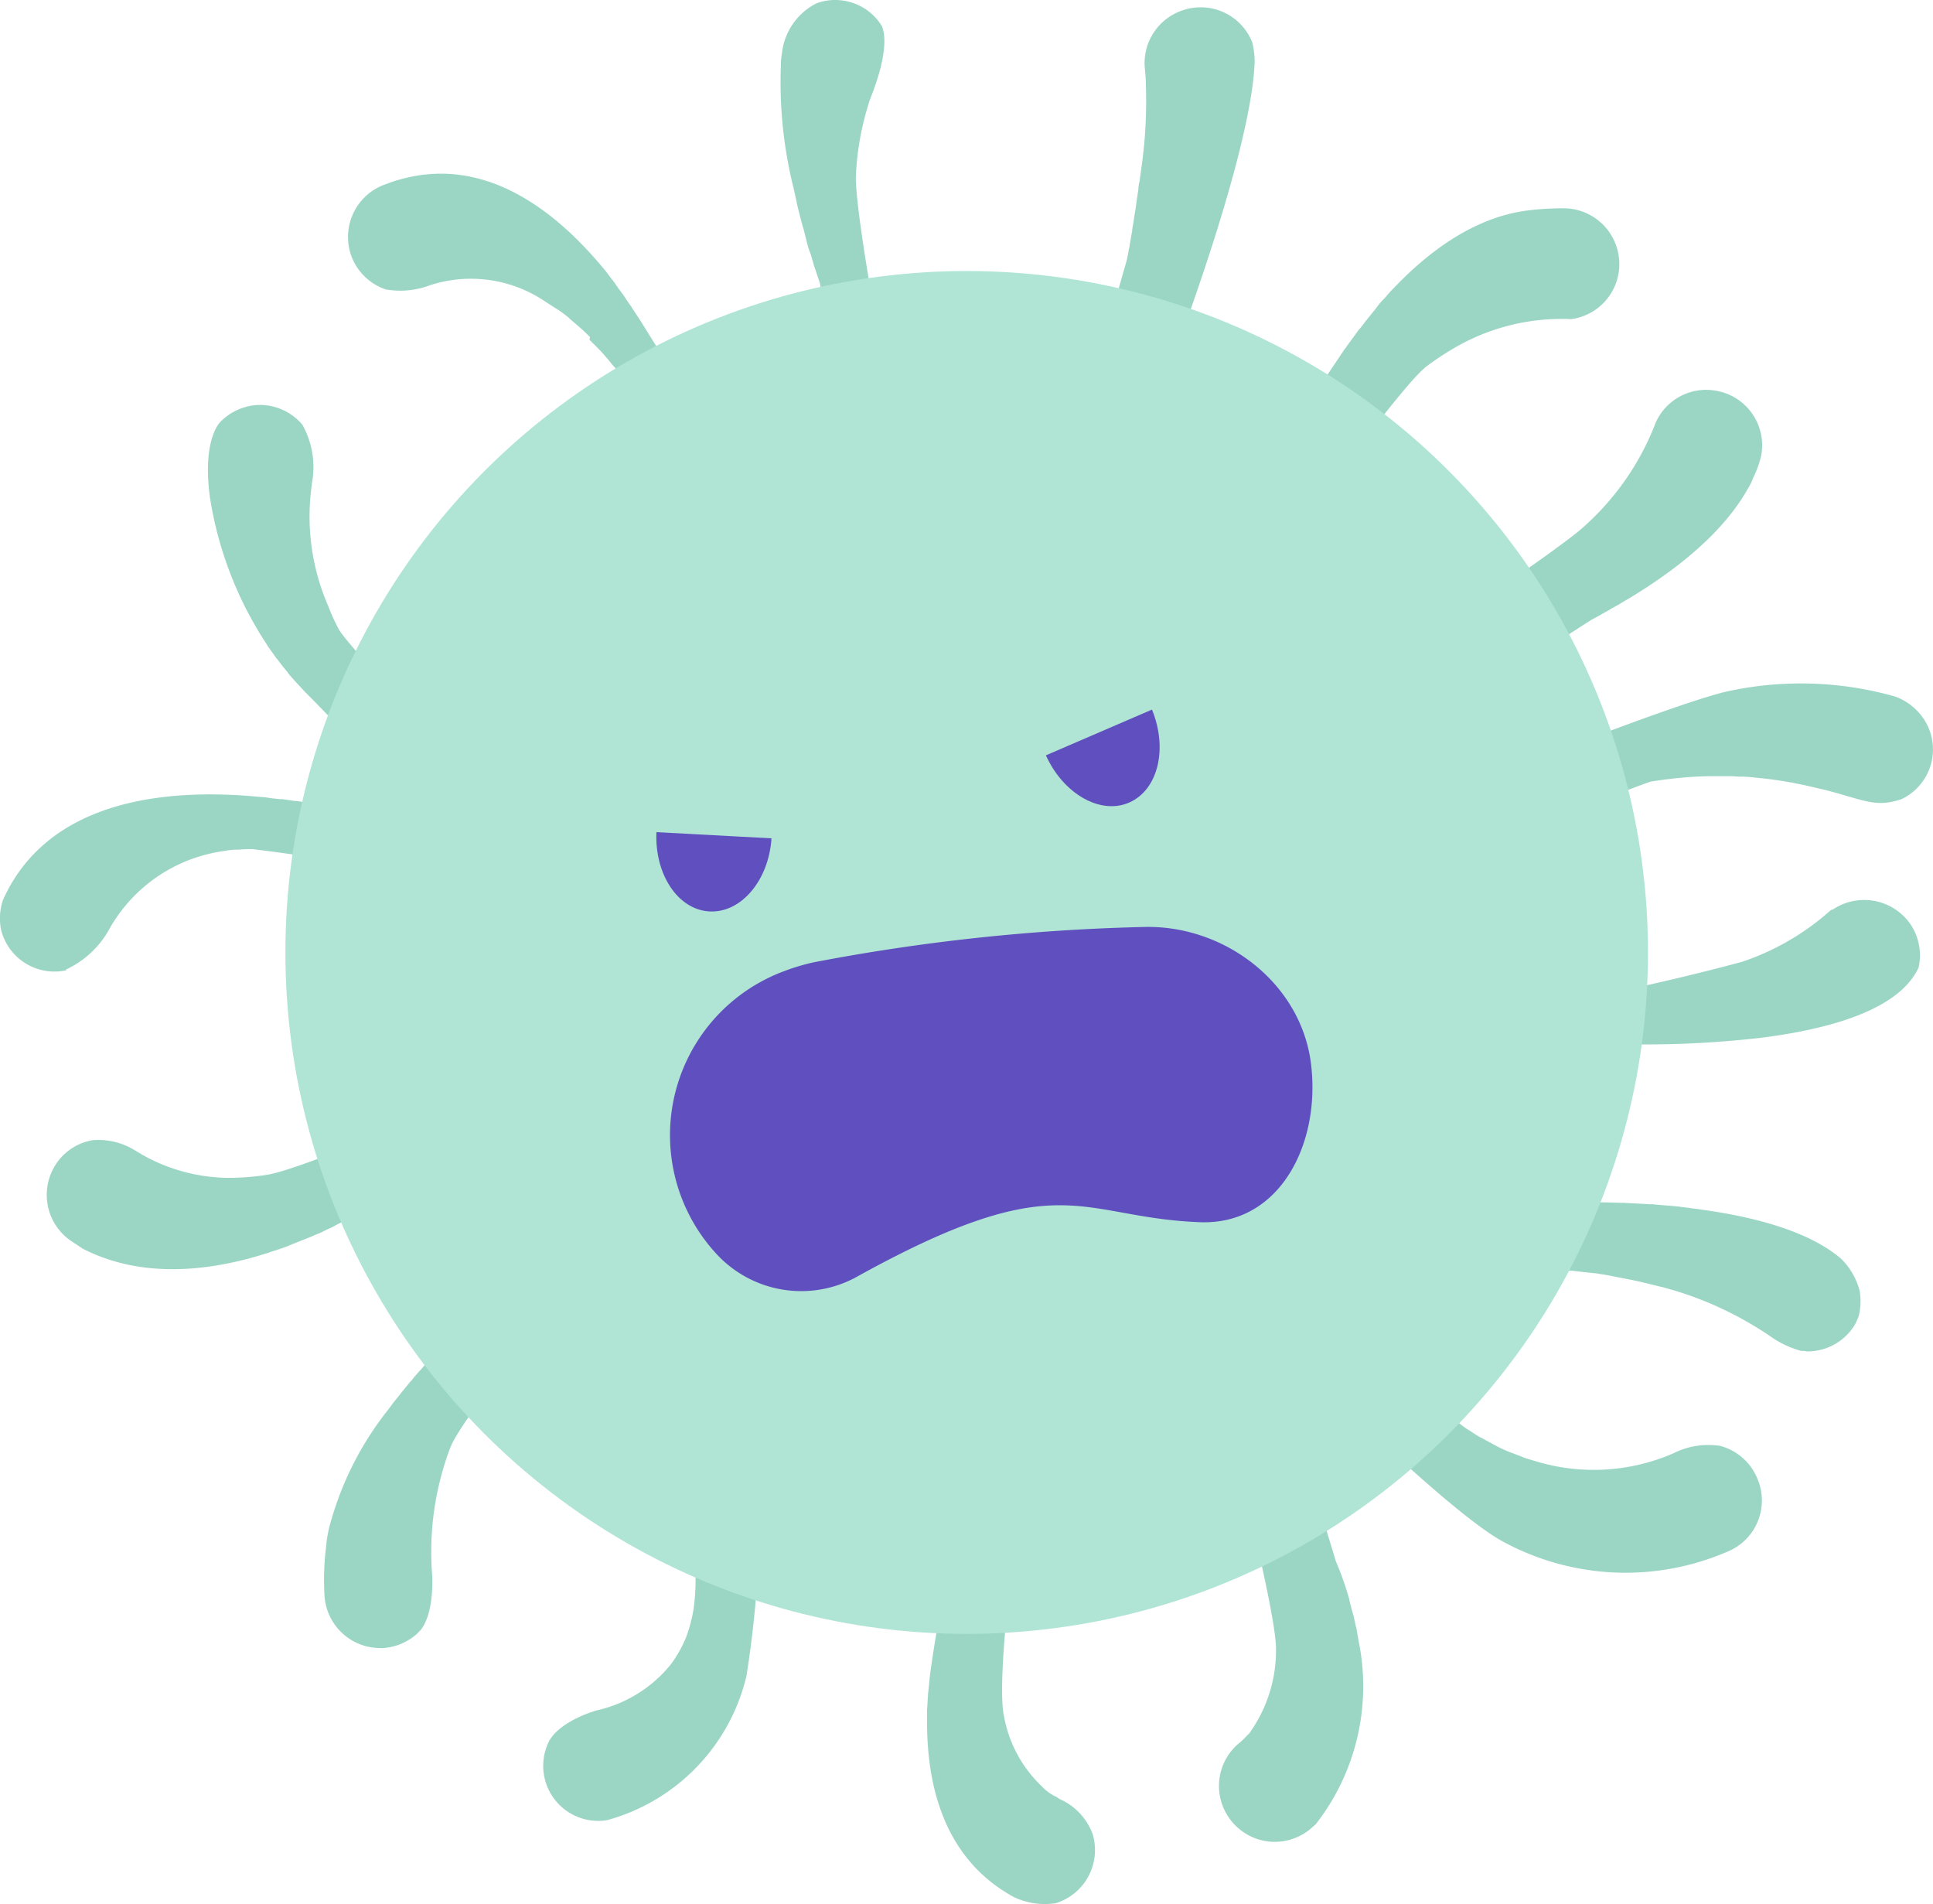
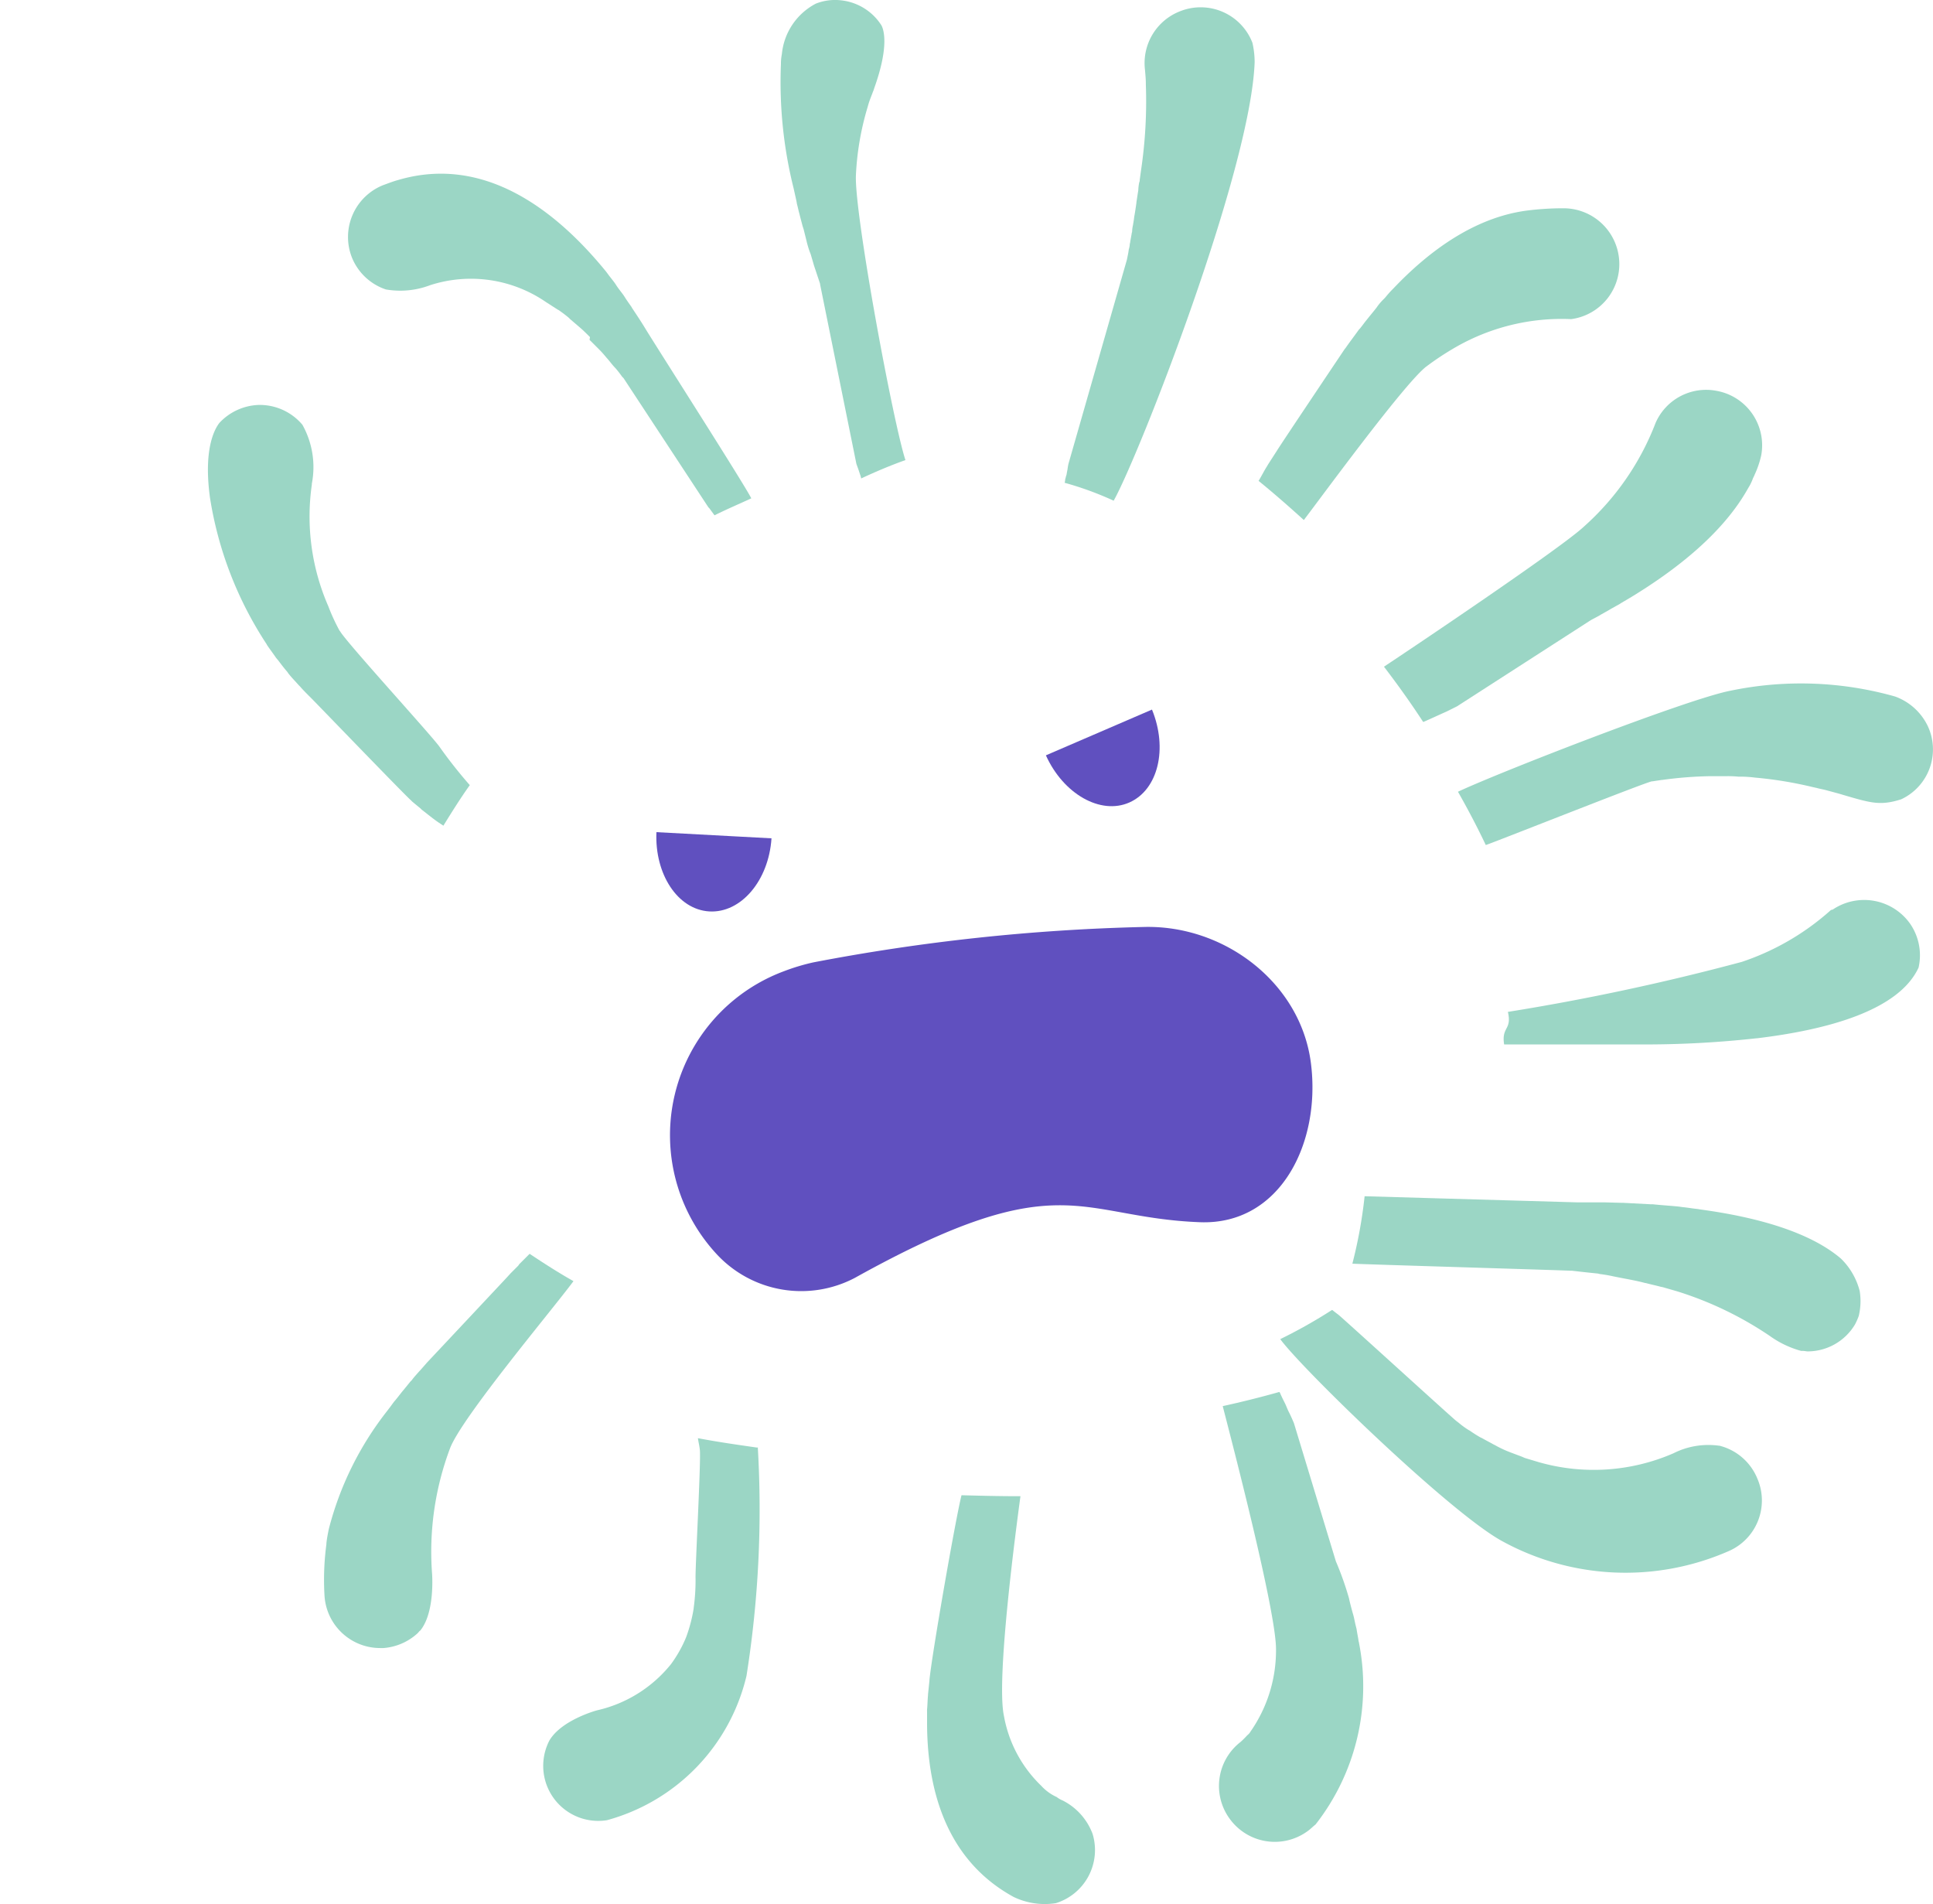
<svg xmlns="http://www.w3.org/2000/svg" width="117.065" height="115.29" viewBox="0 0 117.065 115.29">
  <g id="Group_281" data-name="Group 281" transform="translate(247.881 -489.323)">
    <g id="Shadow" transform="translate(-227.884 561.984)">
      <path id="Path_410" data-name="Path 410" d="M-230.373,552.941Z" transform="translate(230.373 -552.941)" fill="#4a1d6f" />
    </g>
    <g id="Group_283" data-name="Group 283" transform="translate(-247.881 489.323)">
      <g id="Group_282" data-name="Group 282">
        <g id="Group_281-2" data-name="Group 281">
          <path id="Path_411" data-name="Path 411" d="M-202.812,489.344a3.165,3.165,0,0,0-1.542.2,3.862,3.862,0,0,0-2.056,3.055,3.147,3.147,0,0,0-.057.514v.086a26.53,26.53,0,0,0,.771,7.538h0l.171.771.029.171c.057.2.086.371.143.571l.057.228.143.543.057.171.171.685h0a6.2,6.2,0,0,0,.2.685l.057.143.143.485.057.2.143.428.057.171.171.514v.029l2.2,10.879.114.314.143.428.029.114v.028c.914-.428,1.8-.8,2.684-1.114h0c-.742-2.256-3.084-14.848-3-17.218a17,17,0,0,1,.714-4.169,4.927,4.927,0,0,1,.2-.6c.029-.086.057-.143.086-.228s.086-.2.114-.314c.942-2.627.543-3.6.428-3.8A3.311,3.311,0,0,0-202.812,489.344Z" transform="translate(253.761 -489.323)" fill="#9bd6c5" />
          <path id="Path_412" data-name="Path 412" d="M-214.8,508.593l.514.514.086.086c.171.171.314.343.457.514l.029.029c.171.2.314.4.485.571h0a6.269,6.269,0,0,1,.4.514l.086.086,5.14,7.824.057.057.314.428h0c.742-.371,1.485-.685,2.227-1.028-.371-.771-5.739-9.166-6.4-10.251h0c-.257-.428-.543-.857-.828-1.285l-.029-.057c-.143-.2-.286-.4-.428-.628l-.057-.086c-.143-.2-.314-.4-.457-.628l-.057-.086c-.143-.2-.314-.4-.457-.6l-.086-.114h0c-3.027-3.712-7.367-7.081-12.592-5.539-.314.086-.6.2-.914.314a3.381,3.381,0,0,0-1.885,4.369,3.374,3.374,0,0,0,2.056,1.942,5.088,5.088,0,0,0,2.684-.257h0a8.023,8.023,0,0,1,7.024,1.028h0c.228.143.485.314.714.457l.057.029c.2.143.4.286.6.457l.086.086.6.514h0c.2.171.4.371.6.571Z" transform="translate(250.504 -488.014)" fill="#9bd6c5" />
          <path id="Path_413" data-name="Path 413" d="M-233.306,525.268h0l.029.057c.171.257.371.514.543.771l.143.171c.171.228.343.457.543.685l.057.086c.2.257.428.485.628.714l.086.086c.171.2.371.4.543.571l.114.114c.4.4,5.654,5.854,6.053,6.2l.086.086c.171.143.343.286.485.4l.086.086c.371.286.714.571,1.056.8l.086.057.171.114h0c.514-.828,1.028-1.656,1.6-2.456h0a28.235,28.235,0,0,1-1.827-2.313h0c-.428-.628-5.654-6.339-6.025-7l-.029-.029a11.779,11.779,0,0,1-.685-1.485h0a13.562,13.562,0,0,1-1-7.367v-.057a5.251,5.251,0,0,0-.571-3.569,3.376,3.376,0,0,0-2.655-1.2,3.411,3.411,0,0,0-2.37,1.085c-.314.4-.971,1.628-.571,4.54A22.45,22.45,0,0,0-233.306,525.268Z" transform="translate(249.448 -486.271)" fill="#9bd6c5" />
-           <path id="Path_414" data-name="Path 414" d="M-243.874,542.034a5.741,5.741,0,0,0,2.541-2.313h0a9.43,9.43,0,0,1,7-4.854,4.436,4.436,0,0,1,.885-.086h.029a8,8,0,0,1,.828-.029h.029a145.55,145.55,0,0,1,14.848,2.627h0c.286-1,.6-2.027.942-3.055l-.086-.029-.314-.086-.114-.029-.371-.086-.114-.029-.428-.086-.114-.029-.485-.086-.114-.029-10.336-1.913h-.086l-.6-.086H-230c-.257-.029-.543-.086-.828-.114h-.114c-.286-.029-.571-.057-.885-.114h-.086c-.628-.057-1.256-.114-1.913-.143h-.057c-5.2-.228-11.336.828-13.82,6.367a3.494,3.494,0,0,0-.114,1.8,3.331,3.331,0,0,0,3.94,2.456Z" transform="translate(247.881 -483.336)" fill="#9bd6c5" />
-           <path id="Path_415" data-name="Path 415" d="M-218.357,550.532l.143-.086h0a23.7,23.7,0,0,1-1.57-3.055h0c-1.77.885-10.279,4.483-12.221,4.8a14.414,14.414,0,0,1-1.6.171,10.729,10.729,0,0,1-6.339-1.57h0l-.143-.086a4.2,4.2,0,0,0-2.541-.6,3.322,3.322,0,0,0-2.142,1.342,3.379,3.379,0,0,0,.771,4.711l.771.514c3.626,1.856,7.738,1.371,11.222.257l.086-.029c.228-.086.457-.143.685-.228l.257-.086.485-.2.286-.114.428-.171.286-.114.4-.171.286-.114.4-.2.257-.114.371-.2.228-.114.4-.2.171-.086,7.167-3.255.029-.029.457-.257.143-.086.286-.171.143-.086.228-.143Z" transform="translate(248.234 -481.068)" fill="#9bd6c5" />
          <path id="Path_416" data-name="Path 416" d="M-218.249,555.791h0l-.628.628-.057.086-.343.343-.114.114-.314.343-4.768,5.082-.4.457-.057.057c-.143.171-.314.343-.457.543l-.086.086-.371.457-.143.171-.314.4-.143.171c-.114.143-.228.314-.343.457l-.086.114h0a19.367,19.367,0,0,0-3.541,7.167c-.057.286-.114.571-.143.857v.057a16.142,16.142,0,0,0-.114,3.112,3.377,3.377,0,0,0,3.369,3.169h.2a3.443,3.443,0,0,0,2.056-.885l.029-.029c.057-.057.086-.114.143-.143.914-1.114.714-3.484.714-3.484h0a17.808,17.808,0,0,1,1.085-7.538c.685-1.856,6.31-8.538,7.481-10.137h0C-216.507,556.933-217.392,556.362-218.249,555.791Z" transform="translate(250.324 -479.874)" fill="#9bd6c5" />
          <path id="Path_417" data-name="Path 417" d="M-206.109,566.137c-1.2-.171-2.4-.343-3.6-.571h0c.029.229.086.428.114.685h0c.086.542-.286,7.253-.257,7.824h0a12.285,12.285,0,0,1-.114,1.77v.029a9.2,9.2,0,0,1-.457,1.742h0a7.4,7.4,0,0,1-.4.828h0a7.646,7.646,0,0,1-.514.8,8.015,8.015,0,0,1-4.483,2.8h0s-2.142.571-2.884,1.827a3.343,3.343,0,0,0-.228,2.513,3.334,3.334,0,0,0,3.712,2.313,11.9,11.9,0,0,0,8.452-8.737h0a64.3,64.3,0,0,0,.685-13.849Z" transform="translate(251.976 -478.485)" fill="#9bd6c5" />
          <path id="Path_418" data-name="Path 418" d="M-190.527,587.065a1.35,1.35,0,0,1-.343-.2,2.866,2.866,0,0,1-.942-.685,7.753,7.753,0,0,1-2.256-4.226c-.485-2.227.742-11.393,1-13.306h-.286c-1.057,0-2.17-.029-3.284-.057h0c-.371,1.485-1.8,9.68-1.942,11.193v.029c-.029.286-.057.571-.086.828v.057c-.029.286-.029.571-.057.857-.029.428,0,.029,0,.029v.914h0c.029,3.969,1.171,8.195,5.254,10.422a4.351,4.351,0,0,0,2.541.371,3.365,3.365,0,0,0,2.227-4.2,3.729,3.729,0,0,0-1.827-2.027Z" transform="translate(254.868 -478.055)" fill="#9bd6c5" />
          <path id="Path_419" data-name="Path 419" d="M-174.768,578.307c0-.057-.029-.086-.029-.143-.029-.228-.086-.457-.114-.685l-.057-.228c-.057-.228-.086-.428-.143-.628l-.057-.2c-.057-.2-.114-.428-.171-.657l-.029-.143a18.8,18.8,0,0,0-.8-2.256L-178.708,565c-.086-.2-.171-.4-.257-.571l-.057-.114c-.086-.171-.143-.343-.228-.514l-.057-.114c-.086-.171-.171-.343-.228-.485l-.029-.057-.029-.029h0q-1.67.471-3.426.857h0c.543,2.113,3.284,12.592,3.227,14.791h0a8.579,8.579,0,0,1-1.542,4.911.77.77,0,0,1-.2.228,5.292,5.292,0,0,1-.4.4,3.369,3.369,0,0,0-.6,4.74,3.369,3.369,0,0,0,4.74.6c.143-.114.257-.228.4-.343a13.577,13.577,0,0,0,2.627-10.993Z" transform="translate(257.069 -478.833)" fill="#9bd6c5" />
          <path id="Path_420" data-name="Path 420" d="M-153.414,566.989a4.691,4.691,0,0,0-2.77.457h0a12.1,12.1,0,0,1-8.138.543l-.857-.257-.2-.086-.685-.257-.143-.057a6.4,6.4,0,0,1-.771-.371l-.114-.057c-.2-.114-.428-.228-.628-.343l-.171-.086c-.2-.114-.428-.257-.628-.4l-.057-.029a5.054,5.054,0,0,1-.628-.457l-.114-.086c-.171-.114-7-6.339-7.167-6.453l-.114-.086-.257-.2a30.628,30.628,0,0,1-3.141,1.77h0c1.313,1.8,10.251,10.479,13.42,12.221h0a15.548,15.548,0,0,0,13.706.628,3.341,3.341,0,0,0,1.77-4.4,3.366,3.366,0,0,0-2.313-2Z" transform="translate(257.531 -479.451)" fill="#9bd6c5" />
          <path id="Path_421" data-name="Path 421" d="M-166.3,568.041l.257.2-.257-.2Z" transform="translate(259.478 -478.133)" fill="#9bd6c5" />
          <path id="Path_422" data-name="Path 422" d="M-145.449,558.48a4.182,4.182,0,0,0-1.142-1.97c-1.913-1.628-5.14-2.513-8.509-2.97h0l-.171-.029c-.314-.029-.6-.086-.914-.114l-.2-.029c-.543-.057-1.085-.086-1.6-.143h-.143l-1.628-.086h-.086l-1.056-.029h-1.656l-12.878-.371a28.493,28.493,0,0,1-.742,4.083h0c.314.029,12.849.4,13.192.428h.114c.485.057,1,.114,1.57.171l.114.029a8.348,8.348,0,0,1,.828.143h0c.286.057.571.114.885.171l.143.029c.286.057.571.114.885.2h.029c.314.086.6.143.914.228l.143.029c.286.086.6.171.885.257a21.325,21.325,0,0,1,5.568,2.684h0a5.916,5.916,0,0,0,1.913.914h.114c.086,0,.2.029.286.029a3.344,3.344,0,0,0,2.855-1.628,4.042,4.042,0,0,0,.228-.514A3.822,3.822,0,0,0-145.449,558.48Z" transform="translate(258.075 -480.308)" fill="#9bd6c5" />
          <path id="Path_423" data-name="Path 423" d="M-148.332,537.642a15.356,15.356,0,0,1-5.4,3.141h0a140.34,140.34,0,0,1-14.163,3.027h0c.257,1.114-.4.885-.228,1.97h8.024a61.39,61.39,0,0,0,7.253-.371h.029c4.283-.514,8.595-1.685,9.794-4.283a3.367,3.367,0,0,0-.514-2.656,3.41,3.41,0,0,0-4.683-.857Z" transform="translate(259.215 -482.541)" fill="#9bd6c5" />
          <path id="Path_424" data-name="Path 424" d="M-154.1,526c-2.627.514-14.048,4.968-16.475,6.111h0c.6,1.056,1.171,2.142,1.685,3.227h0c.314-.086,9.594-3.769,10.051-3.855h.029l.571-.086h.029a24.051,24.051,0,0,1,2.884-.228h1a6.7,6.7,0,0,1,.742.029h.228a7,7,0,0,1,.771.057,23.948,23.948,0,0,1,3.484.571l.257.057c.2.057.4.086.6.143l.742.2.286.086c1.656.485,2.227.657,3.484.257a3.334,3.334,0,0,0,1.6-4.454,3.529,3.529,0,0,0-1.97-1.77A20.944,20.944,0,0,0-154.1,526Z" transform="translate(258.871 -484.172)" fill="#9bd6c5" />
          <path id="Path_425" data-name="Path 425" d="M-162.391,518.272c-1.4,1.313-10.508,7.424-12.107,8.48h0c.828,1.085,1.628,2.2,2.37,3.341h.029c.4-.171.885-.4,1.4-.628l.057-.029.457-.228.114-.057,8.024-5.168.143-.086.428-.228.143-.086.457-.257.143-.086.514-.286.086-.057.628-.371h0c2.713-1.656,5.539-3.855,7.053-6.567l.086-.143a2.878,2.878,0,0,0,.2-.428c.029-.086.086-.171.114-.257a5.668,5.668,0,0,0,.4-1.171,3.351,3.351,0,0,0-2.713-3.912,3.341,3.341,0,0,0-3.683,1.942A16.147,16.147,0,0,1-162.391,518.272Z" transform="translate(258.313 -486.385)" fill="#9bd6c5" />
          <path id="Path_426" data-name="Path 426" d="M-162.217,507.076a3.357,3.357,0,0,0,2.884-3.8,3.379,3.379,0,0,0-3.312-2.912h-.171a17.514,17.514,0,0,0-2.113.143c-3.169.428-5.911,2.456-8.052,4.711h0l-.057.057c-.171.171-.314.343-.457.514l-.114.114a3.286,3.286,0,0,0-.4.485l-.114.143c-.114.143-.257.314-.371.457l-.114.143c-.143.171-.257.343-.4.514l-.057.057c-.286.4-.571.771-.828,1.142l-.029.029c-.114.171-4.026,6-4.112,6.168l-.057.086-.257.4-.057.086c-.086.143-.171.257-.228.371l-.057.086c-.171.286-.314.571-.457.8.914.742,1.827,1.542,2.741,2.37h0c1.028-1.342,6.053-8.223,7.4-9.28a17.24,17.24,0,0,1,1.77-1.171A12.9,12.9,0,0,1-162.217,507.076Z" transform="translate(257.368 -487.753)" fill="#9bd6c5" />
          <path id="Path_427" data-name="Path 427" d="M-180.059,491.858a3.361,3.361,0,0,0-4.369-1.913,3.366,3.366,0,0,0-2.142,3.512c.029.314.057.6.057.914v.029a28.222,28.222,0,0,1-.286,5.14c-.029.2-.057.428-.086.628a.257.257,0,0,1-.029.143,2.814,2.814,0,0,0-.057.485l-.029.171c-.029.2-.057.371-.086.571v.029c-.029.2-.057.4-.086.571l-.029.171c-.029.143-.029.257-.057.371,0,.057-.029.143-.029.2a1.929,1.929,0,0,0-.057.4c0,.057-.029.086-.029.143-.029.171-.057.314-.086.485,0,.057-.029.114-.029.171a1.256,1.256,0,0,1-.057.286l-.029.2-.057.286-.029.143-3.541,12.364-.029.143-.029.2-.029.143-.029.171-.029.086-.057.228v.057l-.029.114a19.542,19.542,0,0,1,2.97,1.085h0c1.513-2.684,8.309-20.016,8.538-26.555A5.255,5.255,0,0,0-180.059,491.858Z" transform="translate(255.907 -489.268)" fill="#9bd6c5" />
        </g>
      </g>
    </g>
-     <circle id="Ellipse_6" data-name="Ellipse 6" cx="41.26" cy="41.26" r="41.26" transform="translate(-230.597 505.733)" fill="#b0e5d6" />
    <g id="Group_286" data-name="Group 286" transform="translate(-208.132 532.288)">
      <g id="Group_285" data-name="Group 285">
        <g id="Group_284" data-name="Group 284">
          <path id="Path_428" data-name="Path 428" d="M-201.152,559.71c12.478-6.938,13.506-3.655,20.873-3.369,4.883.2,7.367-4.8,6.739-9.651h0c-.628-4.854-5.254-8.366-10.137-8.224a120.63,120.63,0,0,0-19.988,2.142,12.684,12.684,0,0,0-1.8.542,10.592,10.592,0,0,0-4.055,17.132A6.979,6.979,0,0,0-201.152,559.71Z" transform="translate(213.179 -525.303)" fill="#6050bf" />
-           <path id="Path_429" data-name="Path 429" d="M-192.423,529.711c1.056,2.341,3.312,3.626,5.054,2.855s2.341-3.255,1.371-5.625Z" transform="translate(216.015 -526.941)" fill="#6050bf" />
+           <path id="Path_429" data-name="Path 429" d="M-192.423,529.711c1.056,2.341,3.312,3.626,5.054,2.855s2.341-3.255,1.371-5.625" transform="translate(216.015 -526.941)" fill="#6050bf" />
          <path id="Path_430" data-name="Path 430" d="M-206.105,533.812c-.171,2.57-1.856,4.54-3.769,4.426s-3.312-2.256-3.2-4.8Z" transform="translate(213.079 -526.017)" fill="#6050bf" />
        </g>
      </g>
    </g>
  </g>
</svg>